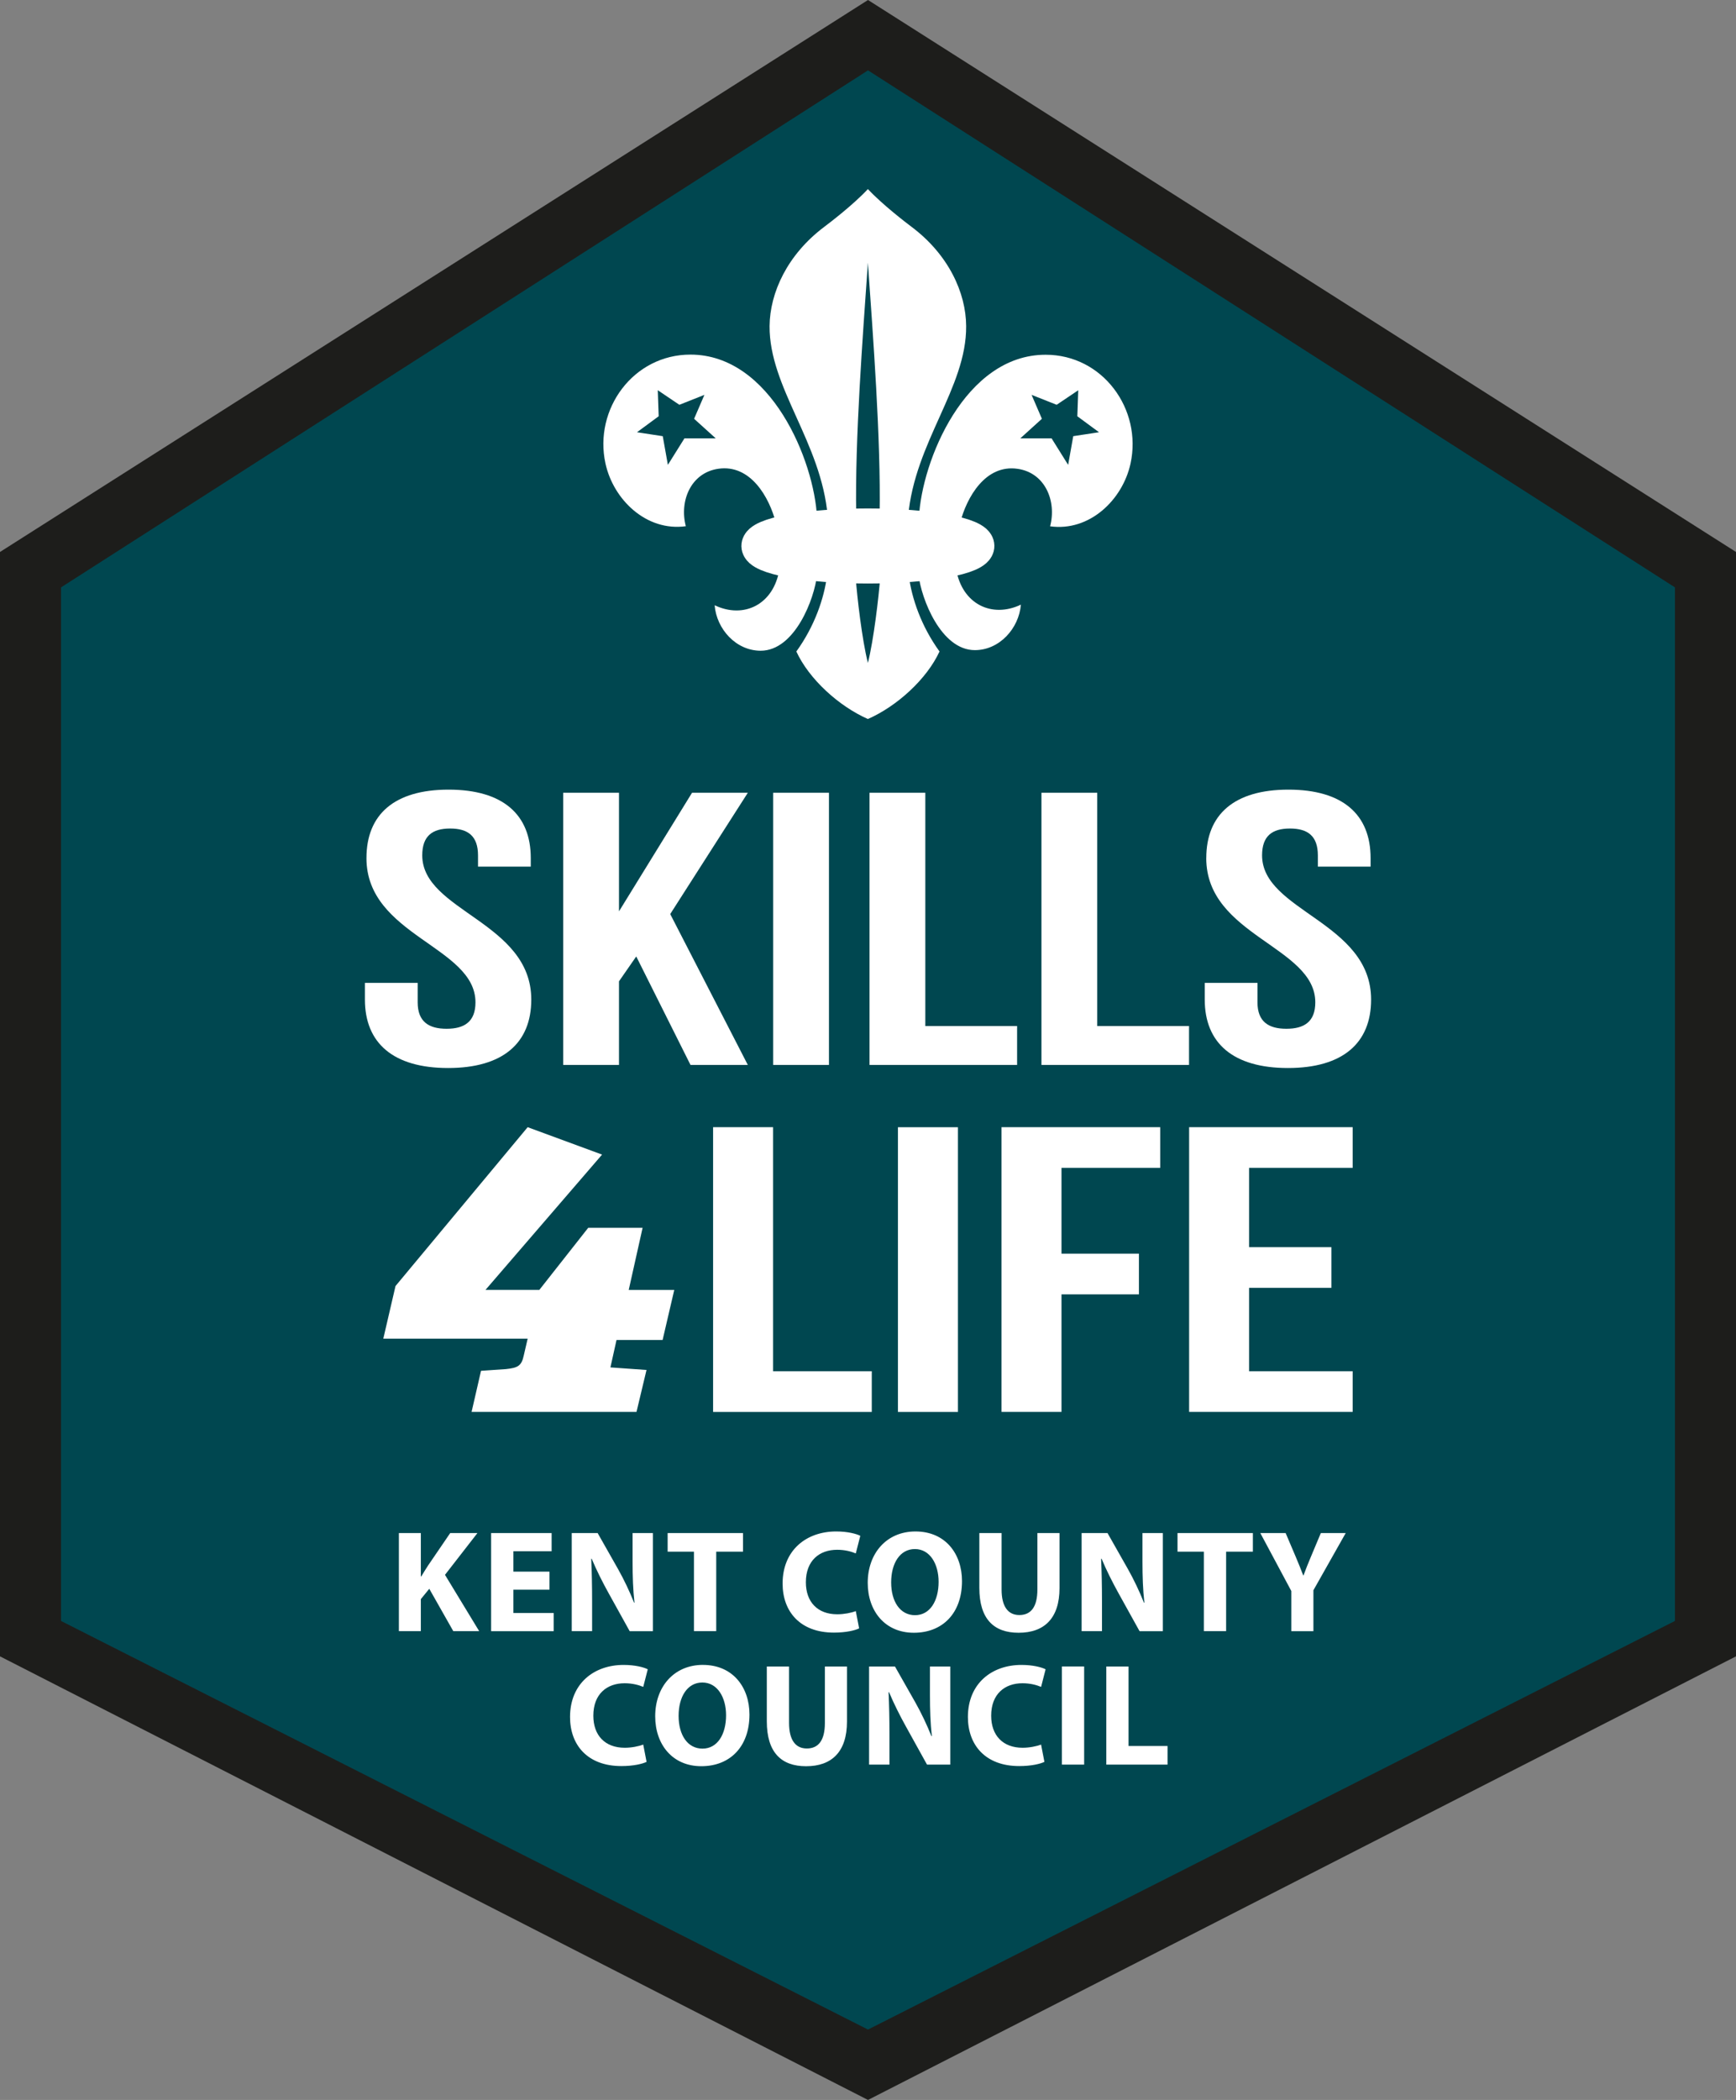
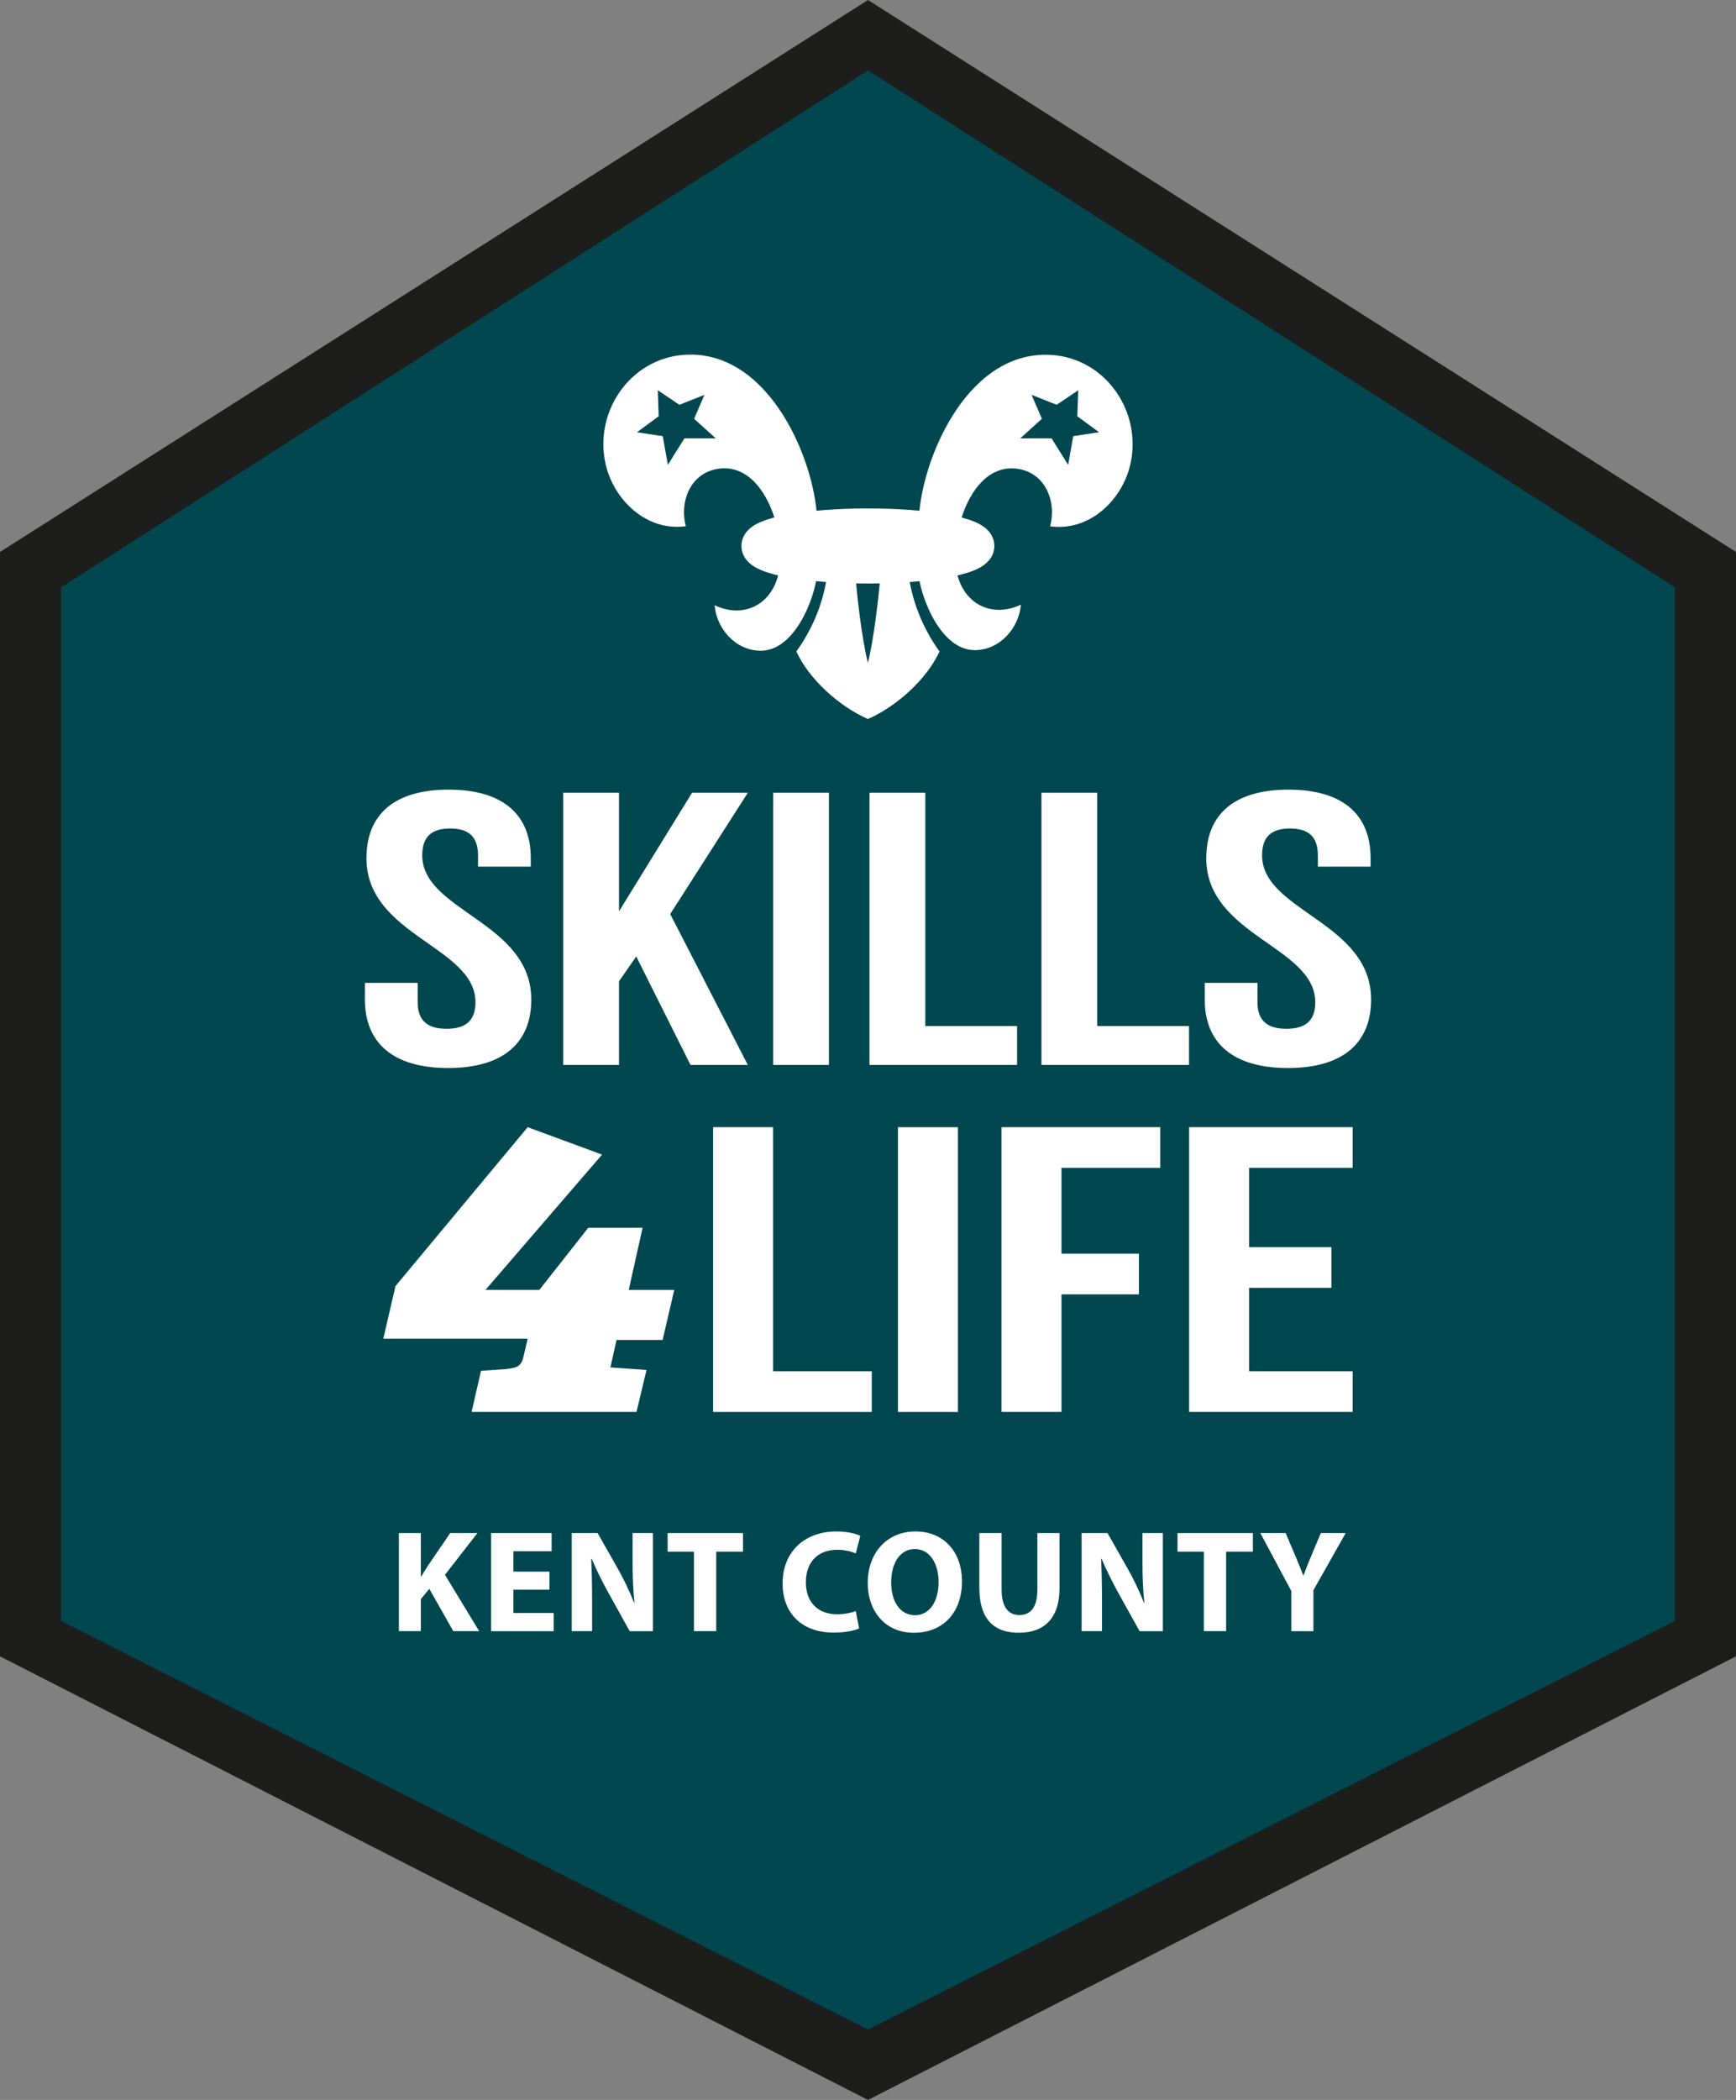
<svg xmlns="http://www.w3.org/2000/svg" id="uuid-e9ff8777-8e0c-40be-881b-9c955824f1ad" width="82" height="99.152" viewBox="0 0 82 99.152">
  <rect x="0" y="0" width="82" height="99.152" fill="#808080" stroke="none" />
  <polygon points="41 2.509 79.771 27.348 79.771 77.025 41 96.643 2.23 77.025 2.23 27.348 41 2.509" fill="#004750" stroke-width="0" />
  <path d="M2.883,76.536V27.734L41,3.322l38.116,24.412v48.801l-38.116,19.294L2.883,76.536ZM41,0L0,26.062v52.145l41,20.945,41-20.945V26.062L41,0Z" fill="#1d1d1b" stroke-width="0" />
  <path d="M38.592,24.437c-.128-2.681-2.174-7.688-5.974-7.694-2.708-.003-4.579,2.579-4.019,5.141.375,1.715,1.937,3.22,3.796,2.962-.312-1.187.233-2.524,1.537-2.713,1.522-.219,2.408,1.345,2.72,2.565.651-.142,1.359-.203,1.913-.255l.027-.006ZM32.786,19.774l1.021.923h-1.477l-.783,1.252-.242-1.354-1.217-.186,1.025-.755-.043-1.229,1.02.688,1.183-.469-.487,1.13Z" fill="#fff" stroke-width="0" />
  <path d="M49.384,16.75c-3.803.002-5.849,5.009-5.978,7.692l.031.005c.548.052,1.258.114,1.913.243.311-1.207,1.195-2.775,2.717-2.554,1.303.188,1.849,1.527,1.535,2.714,1.86.259,3.423-1.247,3.798-2.959.561-2.562-1.309-5.147-4.017-5.141M51.912,20.409l-1.217.185-.241,1.356-.783-1.253h-1.476l1.019-.923-.487-1.13,1.184.469,1.02-.686-.043,1.228,1.024.754Z" fill="#fff" stroke-width="0" />
  <path d="M40.995,26.716c-2.837,0-5.141-.42-5.141-.938s2.304-.936,5.141-.936,5.14.418,5.14.936-2.302.938-5.14.938" fill="#fff" stroke-width="0" />
-   <path d="M40.995,26.716c-2.837,0-5.141-.42-5.141-.938s2.304-.936,5.141-.936,5.14.418,5.14.936-2.302.938-5.14.938" fill="#fff" stroke-width="0" />
  <path d="M40.995,26.716c-2.837,0-5.141-.42-5.141-.938s2.304-.936,5.141-.936,5.14.418,5.14.936-2.302.938-5.14.938Z" fill="none" stroke="#fff" stroke-miterlimit="10" stroke-width="1.67" />
  <path d="M45.174,26.89c-.521.107-1.126.195-1.792.257l.005-.008c.127,1.13,1.061,3.558,2.659,3.558,1.169,0,2.083-1.03,2.176-2.148-1.373.653-2.773-.027-3.057-1.662l.009.004Z" fill="#fff" stroke-width="0" />
  <path d="M38.595,27.147c-.653-.063-1.253-.148-1.774-.253l-.005-.014c-.27,1.665-1.68,2.355-3.06,1.698.09,1.119,1.004,2.147,2.175,2.147,1.613,0,2.547-2.465,2.66-3.582l.003.004Z" fill="#fff" stroke-width="0" />
-   <path d="M40.995,8.927c.686.736,1.82,1.601,2.055,1.778,1.753,1.312,2.578,3.117,2.586,4.69.024,2.915-2.432,5.472-2.74,8.992-.499-.057-.793-.079-1.347-.086.062-3.569-.31-8.407-.554-11.898-.243,3.491-.617,8.329-.552,11.898-.552.006-.846.029-1.345.086-.306-3.52-2.764-6.078-2.747-8.992.015-1.573.838-3.377,2.591-4.69.234-.176,1.371-1.042,2.053-1.778" fill="#fff" stroke-width="0" />
  <path d="M40.995,33.949c1.371-.602,2.778-1.878,3.383-3.188-.87-1.203-1.311-2.512-1.45-3.568-.505.034-.799.058-1.351.058-.071.951-.308,2.963-.582,4.051-.276-1.089-.509-3.101-.578-4.051-.555,0-.852-.023-1.354-.058-.138,1.056-.579,2.364-1.448,3.568.602,1.31,2.012,2.586,3.38,3.188" fill="#fff" stroke-width="0" />
  <path d="M62.039,77.017v-1.931l1.526-2.701h-1.175l-.467,1.114c-.138.33-.248.598-.351.886h-.014c-.117-.302-.213-.55-.357-.886l-.474-1.114h-1.196l1.464,2.736v1.897h1.044ZM56.865,77.017h1.051v-3.753h1.264v-.879h-3.56v.879h1.244v3.753ZM52.052,77.017v-1.395c0-.756-.014-1.409-.041-2.021l.021-.006c.226.543.529,1.141.804,1.636l.991,1.787h1.099v-4.632h-.962v1.354c0,.694.021,1.32.09,1.931h-.021c-.206-.522-.481-1.1-.757-1.588l-.963-1.698h-1.223v4.632h.961ZM46.259,72.385v2.585c0,1.478.687,2.123,1.855,2.123,1.211,0,1.932-.68,1.932-2.109v-2.598h-1.045v2.667c0,.817-.302,1.203-.853,1.203-.536,0-.838-.405-.838-1.203v-2.667h-1.051ZM43.214,73.141c.722,0,1.121.715,1.121,1.547,0,.901-.406,1.575-1.114,1.575-.701,0-1.127-.639-1.127-1.548,0-.9.412-1.574,1.121-1.574M43.241,72.31c-1.368,0-2.254,1.037-2.254,2.426,0,1.32.804,2.357,2.179,2.357,1.354,0,2.274-.92,2.274-2.44,0-1.279-.776-2.343-2.199-2.343M40.423,76.07c-.206.082-.557.151-.873.151-.935,0-1.485-.584-1.485-1.512,0-1.032.646-1.534,1.478-1.534.371,0,.667.083.88.172l.213-.831c-.185-.096-.598-.206-1.141-.206-1.402,0-2.529.879-2.529,2.46,0,1.32.824,2.316,2.426,2.316.563,0,.996-.103,1.189-.2l-.158-.817ZM32.78,77.017h1.051v-3.753h1.265v-.879h-3.56v.879h1.243v3.753ZM27.968,77.017v-1.395c0-.756-.014-1.409-.041-2.021l.02-.006c.227.543.529,1.141.805,1.636l.991,1.787h1.098v-4.632h-.961v1.354c0,.694.021,1.32.089,1.931h-.02c-.206-.522-.481-1.1-.757-1.588l-.963-1.698h-1.223v4.632h.961ZM25.954,74.207h-1.705v-.963h1.807v-.858h-2.858v4.632h2.955v-.858h-1.904v-1.101h1.705v-.851ZM18.841,77.017h1.037v-1.512l.399-.488,1.134,2h1.223l-1.615-2.659,1.533-1.973h-1.286l-1.051,1.54c-.103.165-.213.33-.317.509h-.02v-2.048h-1.037v4.632Z" fill="#fff" stroke-width="0" />
-   <path d="M52.256,83.318h2.893v-.878h-1.842v-3.753h-1.051v4.631ZM50.159,83.318h1.051v-4.632h-1.051v4.632ZM49.176,82.371c-.206.083-.557.152-.873.152-.935,0-1.485-.585-1.485-1.513,0-1.031.647-1.533,1.478-1.533.371,0,.667.083.88.172l.213-.831c-.186-.096-.598-.206-1.142-.206-1.402,0-2.528.879-2.528,2.46,0,1.32.824,2.316,2.425,2.316.564,0,.996-.103,1.189-.199l-.158-.817ZM42.014,83.318v-1.395c0-.756-.014-1.409-.042-2.02l.021-.007c.227.543.529,1.141.805,1.636l.99,1.787h1.099v-4.631h-.961v1.353c0,.694.02,1.32.089,1.931h-.021c-.206-.522-.481-1.099-.757-1.588l-.963-1.697h-1.223v4.631h.962ZM36.22,78.687v2.584c0,1.478.687,2.124,1.856,2.124,1.21,0,1.931-.68,1.931-2.11v-2.598h-1.044v2.667c0,.818-.303,1.203-.853,1.203-.537,0-.839-.405-.839-1.203v-2.667h-1.051ZM33.175,79.442c.722,0,1.121.715,1.121,1.547,0,.901-.406,1.575-1.114,1.575-.702,0-1.128-.639-1.128-1.547,0-.901.412-1.575,1.121-1.575M33.202,78.61c-1.368,0-2.254,1.037-2.254,2.426,0,1.32.804,2.358,2.179,2.358,1.354,0,2.274-.92,2.274-2.44,0-1.279-.776-2.343-2.199-2.343M30.384,82.371c-.206.083-.557.152-.873.152-.935,0-1.485-.585-1.485-1.513,0-1.031.647-1.533,1.478-1.533.371,0,.667.083.88.172l.213-.831c-.186-.096-.598-.206-1.142-.206-1.402,0-2.529.879-2.529,2.46,0,1.32.825,2.316,2.426,2.316.563,0,.996-.103,1.189-.199l-.158-.817Z" fill="#fff" stroke-width="0" />
  <path d="M56.977,40.516c0,3.672,5.151,4.167,5.151,6.811,0,.918-.527,1.248-1.366,1.248s-1.365-.331-1.365-1.248v-.919h-2.491v.789c0,2.056,1.341,3.231,3.929,3.231s3.929-1.175,3.929-3.231c0-3.671-5.15-4.167-5.15-6.81,0-.918.479-1.267,1.317-1.267s1.318.349,1.318,1.267v.532h2.491v-.404c0-2.056-1.317-3.231-3.88-3.231s-3.881,1.174-3.881,3.231M49.192,50.282h6.972v-1.836h-4.336v-11.014h-2.635v12.85ZM41.072,50.282h6.971v-1.836h-4.336v-11.014h-2.635v12.85ZM36.521,50.282h2.635v-12.85h-2.635v12.85ZM32.616,50.282h2.707l-3.665-7.123,3.665-5.727h-2.635l-3.45,5.599v-5.599h-2.635v12.85h2.635v-3.947l.815-1.175,2.563,5.122ZM17.309,40.516c0,3.672,5.15,4.167,5.15,6.811,0,.918-.527,1.248-1.365,1.248s-1.365-.331-1.365-1.248v-.919h-2.492v.789c0,2.056,1.342,3.231,3.929,3.231s3.929-1.175,3.929-3.231c0-3.671-5.15-4.167-5.15-6.81,0-.918.479-1.267,1.317-1.267s1.317.349,1.317,1.267v.532h2.492v-.404c0-2.056-1.317-3.231-3.881-3.231s-3.88,1.174-3.88,3.231" fill="#fff" stroke-width="0" />
  <path d="M27.784,57.973l-2.308,2.931h-2.544l5.507-6.388-3.515-1.294-6.242,7.5-.577,2.486h6.819l-.183.789c-.105.505-.289.586-.84.647l-1.18.081-.446,1.941h7.79l.473-1.981-1.705-.121.288-1.294h2.177l.551-2.365h-2.151l.655-2.931h-2.57Z" fill="#fff" stroke-width="0" />
  <path d="M59,55.143h4.894v-1.921h-7.726v13.443h7.726v-1.921h-4.894v-3.937h3.889v-1.921h-3.889v-3.745ZM50.14,55.143h4.662v-1.921h-7.495v13.443h2.833v-5.55h3.657v-1.921h-3.657v-4.052ZM42.414,66.666h2.834v-13.443h-2.834v13.443ZM33.683,66.666h7.495v-1.921h-4.661v-11.523h-2.834v13.443Z" fill="#fff" stroke-width="0" />
</svg>